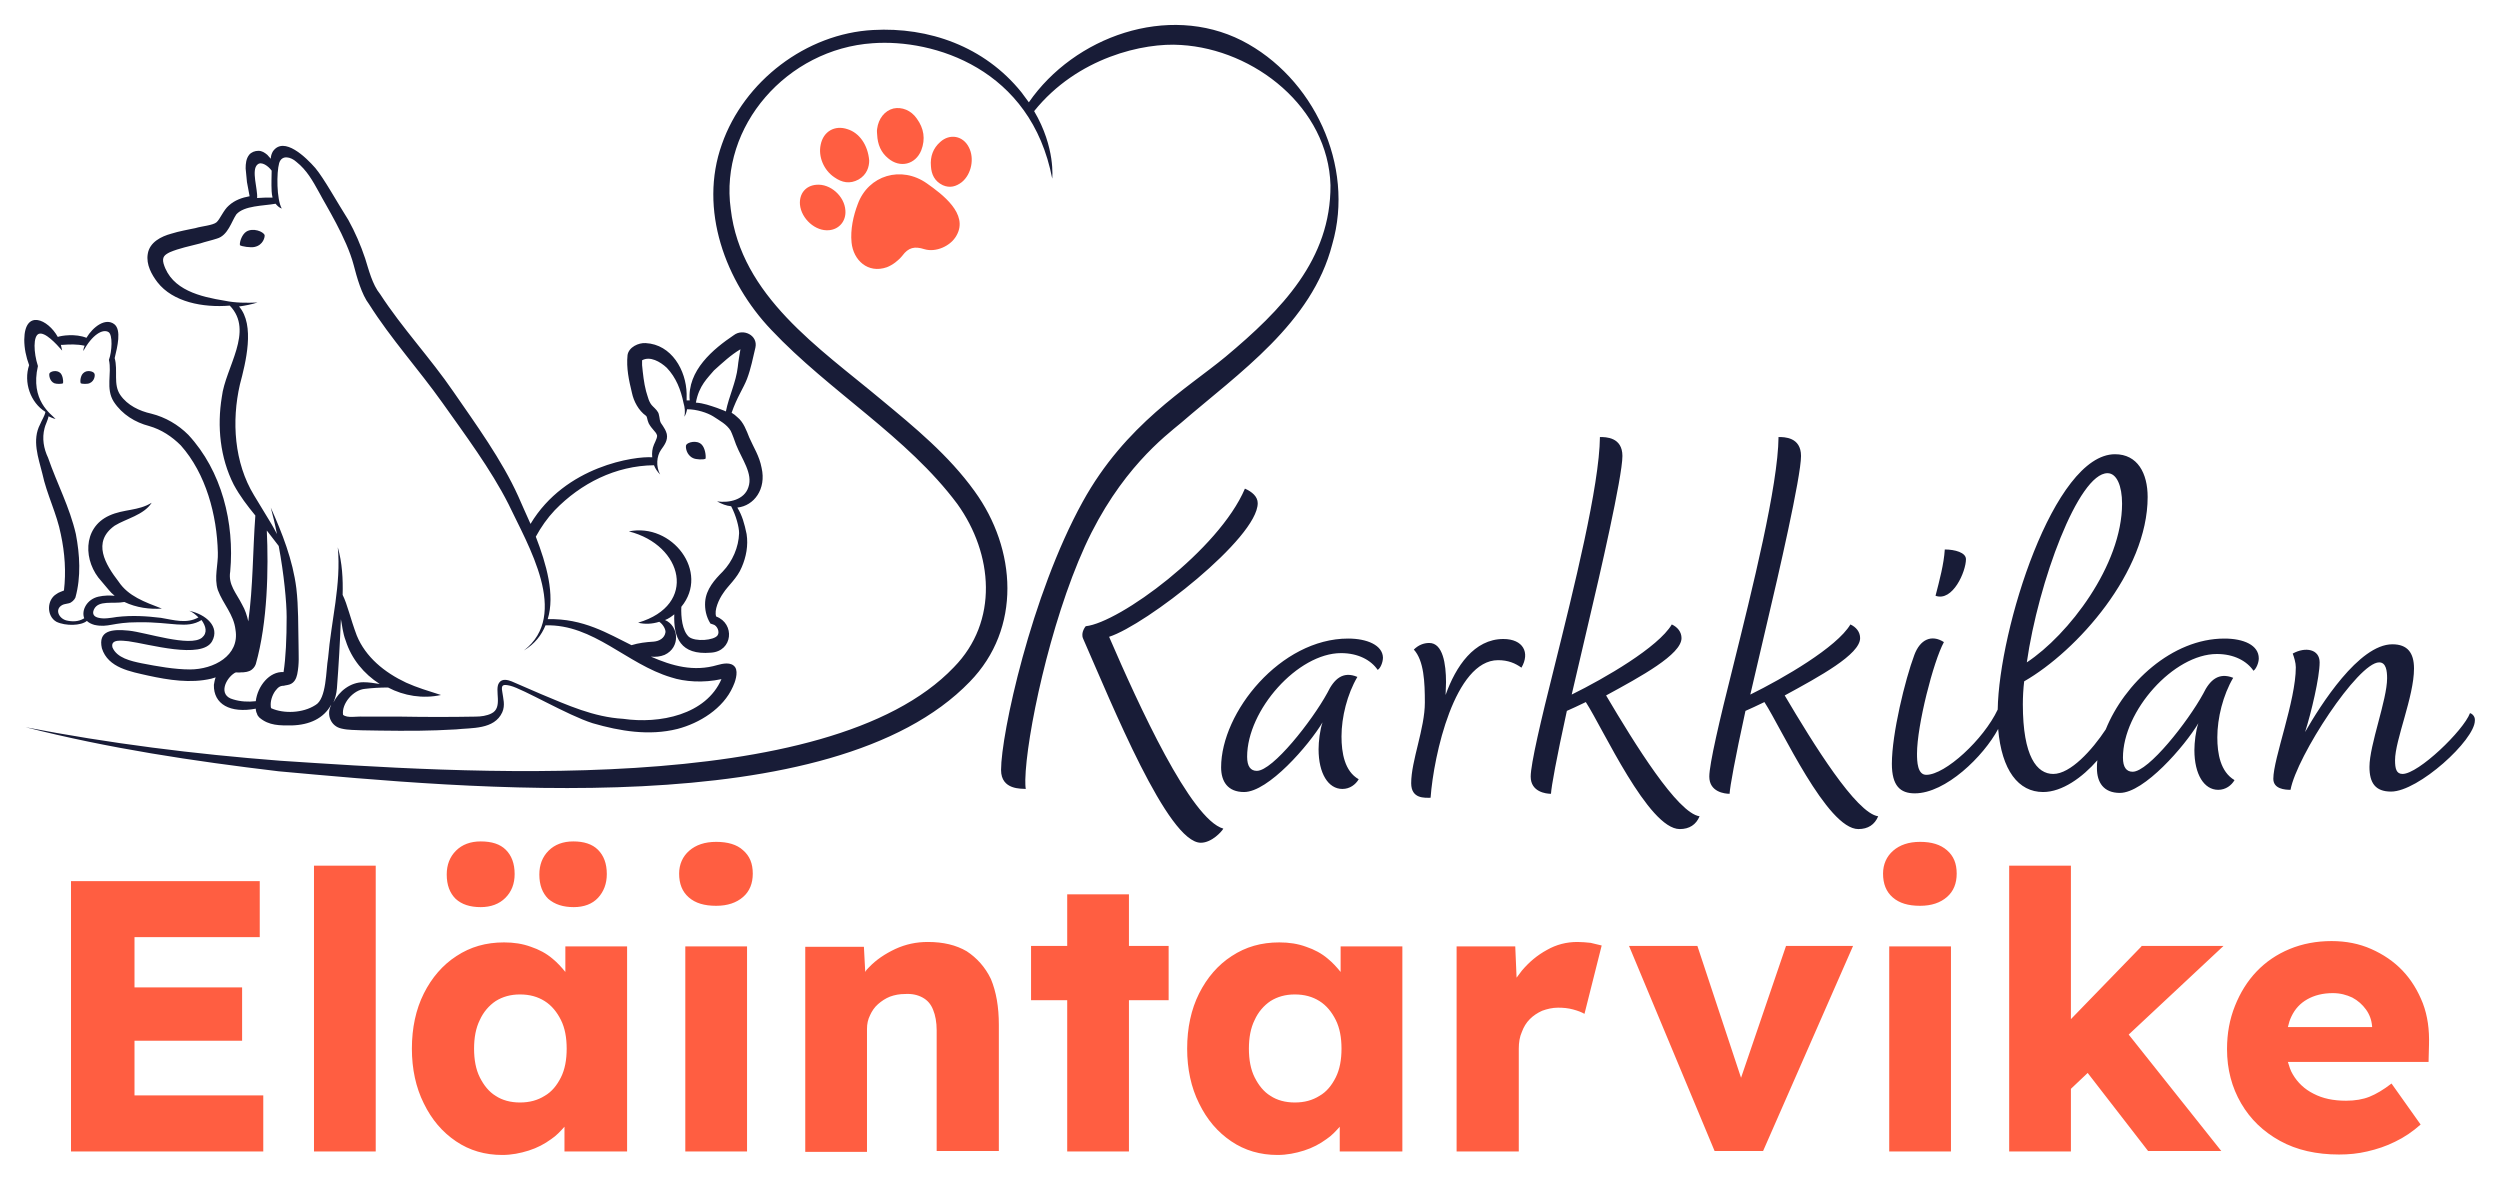
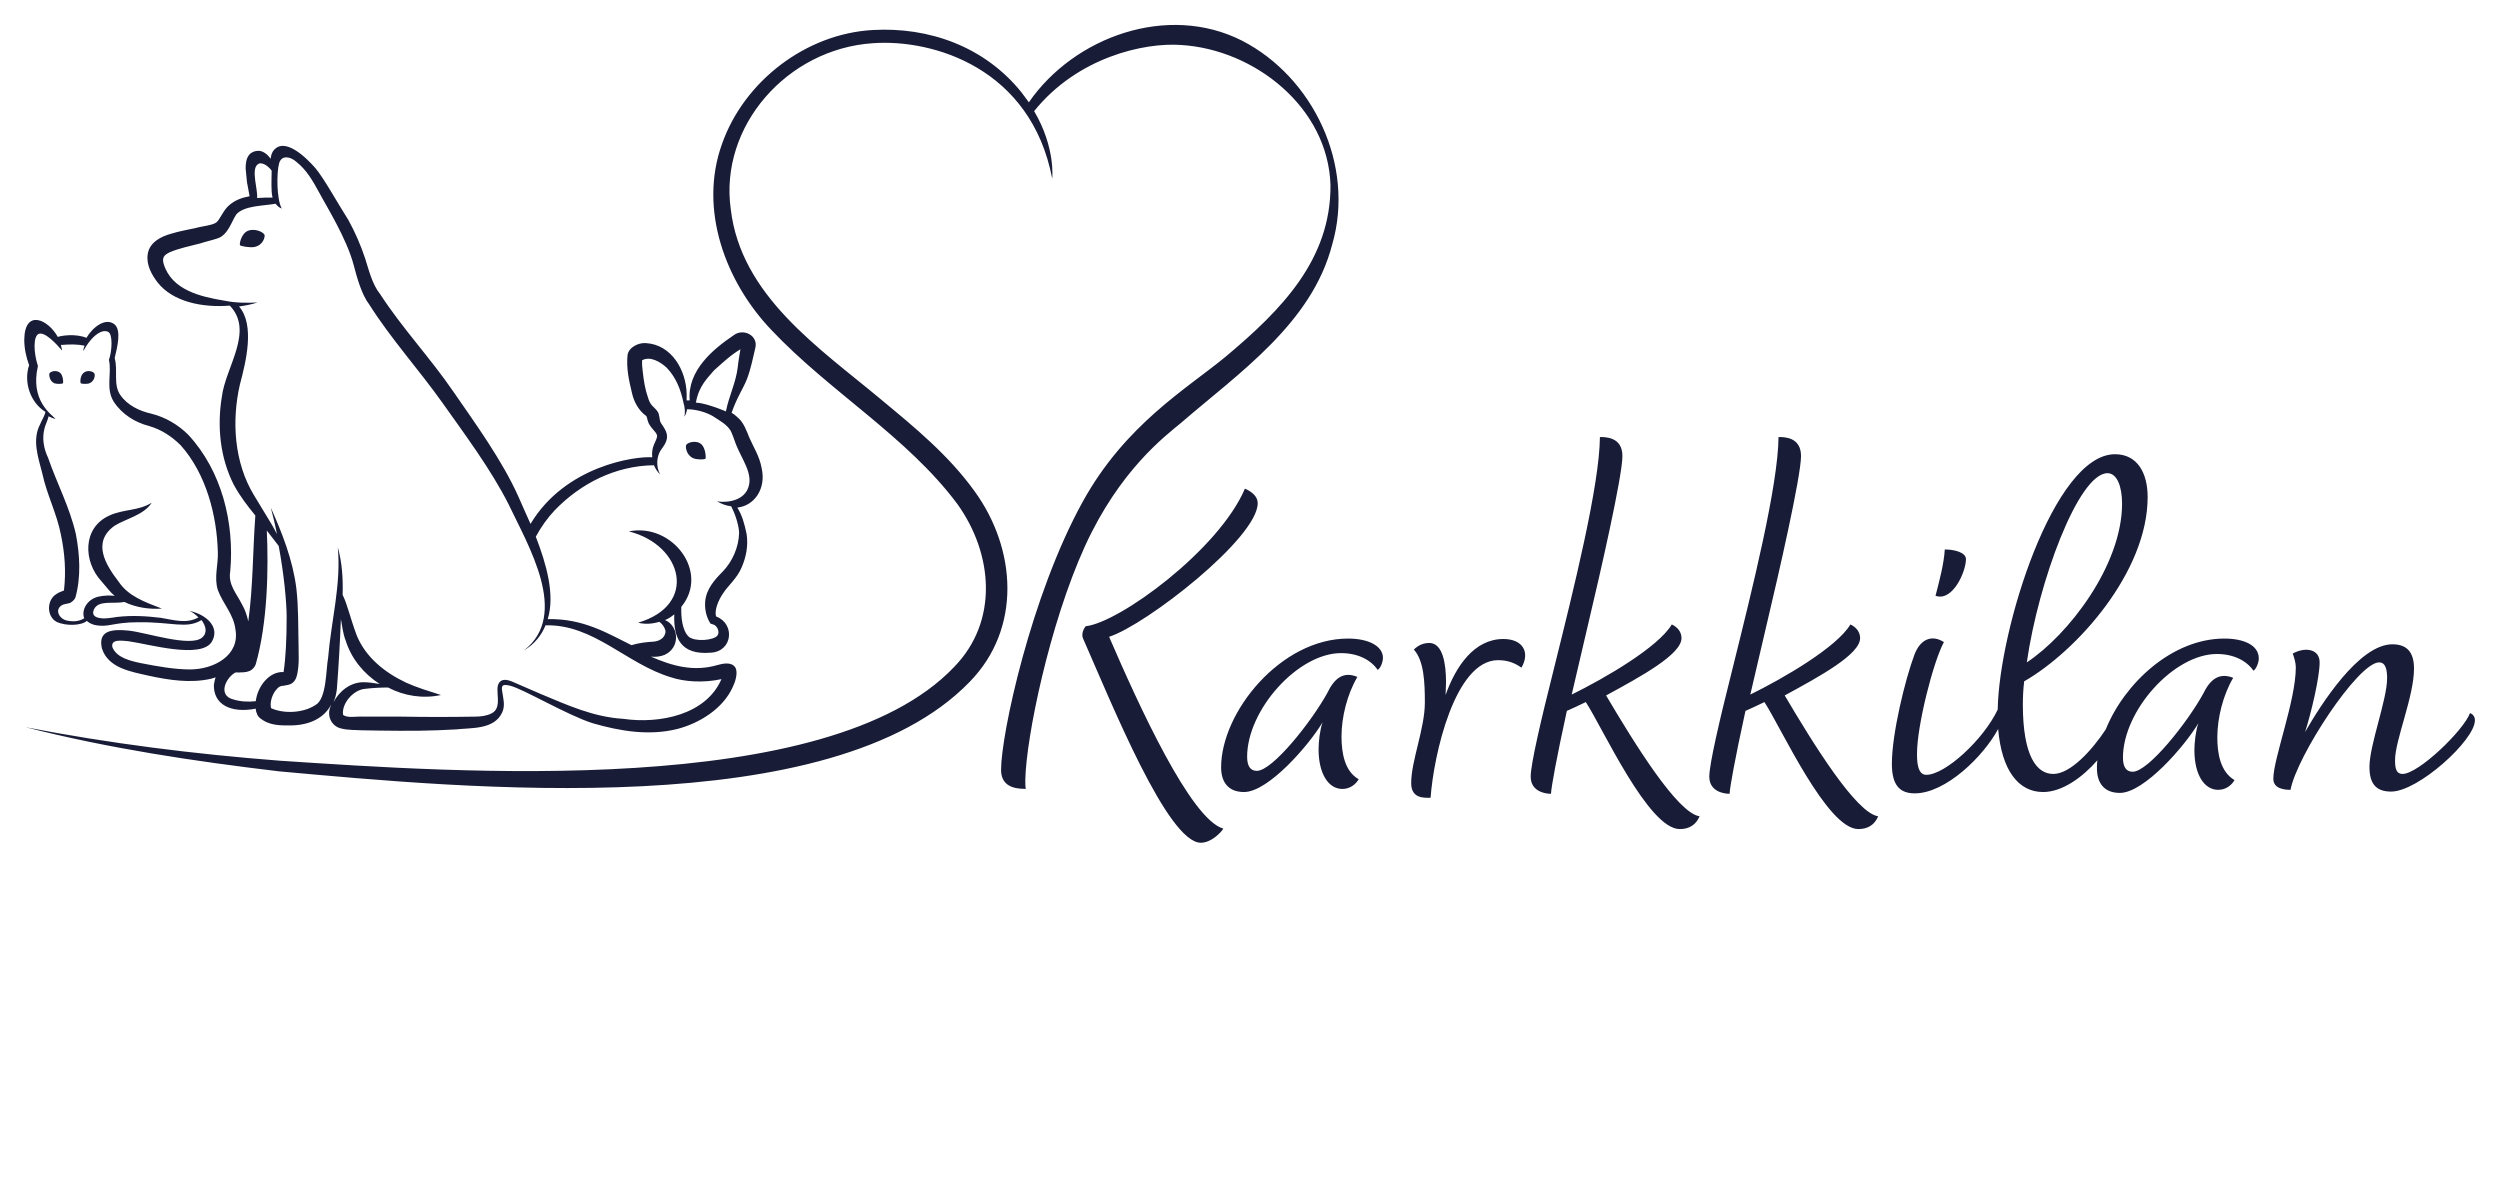
<svg xmlns="http://www.w3.org/2000/svg" version="1.1" id="Layer_1" x="0px" y="0px" viewBox="0 0 566.9 267.6" style="enable-background:new 0 0 566.9 267.6;" xml:space="preserve">
  <style type="text/css">
	.st0{fill:#FF5E41;}
	.st1{fill:#181C37;}
</style>
  <g>
-     <path class="st0" d="M193.1,55c-0.3-2.9,0.4-6.1,1.4-8.7c2.4-6.6,9.9-8.8,15.7-4.7c3.4,2.4,9.5,6.9,6.7,11.8   c-1.3,2.4-4.7,3.9-7.3,3.1c-2.2-0.7-3.6-0.4-5,1.5c-0.9,1.1-2.2,2.1-3.5,2.6C196.8,62.1,193.5,59,193.1,55z M201.4,35.9   c2.7,2.3,6.2,1.4,7.5-1.8c1-2.6,0.6-5-1-7.2c-1.3-1.9-3.4-2.7-5.3-2.3c-2,0.5-3.4,2.3-3.7,4.6c-0.1,0.5,0,1.1,0,1.3   C199,32.8,199.8,34.6,201.4,35.9z M192.2,29.3c-2.9-1-5.5,0.5-6.1,3.5c-0.6,2.7,0.7,5.8,3.1,7.4c1.7,1.2,3.5,1.6,5.5,0.5   c1.9-1.1,2.4-2.9,2.4-4.3C196.8,32.8,194.8,30.1,192.2,29.3z M213.8,42c1.6,0.7,3,0.3,4.3-0.7c2.2-1.8,2.9-5.4,1.6-7.9   c-1.3-2.6-4.3-3.2-6.5-1.2c-1.6,1.4-2.3,3.3-2.1,5.5C211.2,39.5,211.9,41.1,213.8,42z M188,52.2c2.3-0.2,3.9-2.1,3.7-4.5   c-0.2-3.2-3.4-6.1-6.6-5.8c-2.4,0.2-3.9,2-3.7,4.5C181.7,49.6,184.9,52.5,188,52.2z M30.5,248.4h29.2v12.7H16.1v-61.3h42.8v12.7   H30.5v11.4h24.4v12.1H30.5V248.4z M71.2,261.1h14v-64.8h-14V261.1z M128.3,214.6h13.9v46.5H128v-5.6c-0.9,1-1.8,2-3,2.8   c-1.5,1.1-3.2,2-5.1,2.6c-1.9,0.6-3.9,1-6,1c-3.9,0-7.4-1-10.5-3.1c-3.1-2.1-5.5-4.9-7.3-8.6c-1.8-3.6-2.7-7.8-2.7-12.4   c0-4.7,0.9-8.9,2.7-12.5c1.8-3.6,4.3-6.5,7.4-8.5c3.2-2.1,6.7-3.1,10.8-3.1c2.2,0,4.2,0.3,6.1,1c1.8,0.6,3.5,1.5,4.9,2.7   c1.1,0.9,2,1.9,2.9,3V214.6z M127.2,244.3c0.9-1.8,1.3-4,1.3-6.5s-0.4-4.7-1.3-6.5c-0.9-1.8-2.1-3.3-3.7-4.3   c-1.6-1-3.4-1.5-5.6-1.5c-2.1,0-3.9,0.5-5.5,1.5c-1.5,1-2.8,2.5-3.6,4.3c-0.9,1.8-1.3,4-1.3,6.5s0.4,4.7,1.3,6.5   c0.9,1.8,2.1,3.3,3.6,4.2c1.5,1,3.4,1.5,5.5,1.5c2.2,0,4-0.5,5.6-1.5C125.1,247.6,126.3,246.1,127.2,244.3z M130.1,205.7   c2.3,0,4.2-0.7,5.5-2.1c1.3-1.4,2-3.2,2-5.4c0-2.4-0.7-4.2-2-5.5c-1.3-1.3-3.2-1.9-5.6-1.9c-2.3,0-4.2,0.7-5.6,2.1   c-1.4,1.4-2.1,3.2-2.1,5.4c0,2.4,0.7,4.2,2,5.5C125.8,205.1,127.7,205.7,130.1,205.7z M109,205.7c2.3,0,4.2-0.7,5.6-2.1   c1.4-1.4,2.1-3.2,2.1-5.4c0-2.4-0.7-4.2-2-5.5c-1.3-1.3-3.2-1.9-5.7-1.9c-2.3,0-4.2,0.7-5.6,2.1c-1.4,1.4-2.1,3.2-2.1,5.4   c0,2.4,0.7,4.2,2,5.5C104.7,205.1,106.6,205.7,109,205.7z M155.4,261.1h14v-46.5h-14V261.1z M162.4,190.9c-2.6,0-4.6,0.7-6.1,2   c-1.5,1.3-2.3,3.1-2.3,5.2c0,2.3,0.7,4.1,2.2,5.4c1.5,1.3,3.5,1.9,6.2,1.9c2.6,0,4.6-0.7,6.1-2c1.5-1.3,2.2-3.1,2.2-5.3   c0-2.3-0.7-4-2.2-5.3C167.1,191.5,165,190.9,162.4,190.9z M219.2,215.7c-2.4-1.4-5.3-2.1-8.8-2.1c-2.6,0-5,0.5-7.4,1.6   c-2.3,1.1-4.3,2.4-6,4.2c-0.3,0.3-0.6,0.6-0.8,1l-0.3-5.7h-13.3v46.5c0.8,0,1.7,0,2.9,0c1.2,0,2.6,0,4.2,0h6.9v-27.9   c0-1.1,0.2-2.1,0.7-3.1c0.4-0.9,1-1.8,1.8-2.5c0.8-0.7,1.7-1.3,2.7-1.7c1.1-0.4,2.2-0.6,3.4-0.6c1.6-0.1,2.9,0.2,4,0.8   c1.1,0.6,1.9,1.5,2.4,2.8c0.5,1.2,0.8,2.8,0.8,4.6v27.4h14.1v-28.6c0-4.1-0.6-7.5-1.8-10.4C223.4,219.3,221.5,217.2,219.2,215.7z    M256,202.8h-14v11.7h-8.2v12.3h8.2v34.3h14v-34.3h9v-12.3h-9V202.8z M304,214.6H318v46.5h-14.2v-5.6c-0.9,1-1.8,2-3,2.8   c-1.5,1.1-3.2,2-5.1,2.6c-1.9,0.6-3.9,1-6,1c-3.9,0-7.4-1-10.5-3.1c-3.1-2.1-5.5-4.9-7.3-8.6c-1.8-3.6-2.7-7.8-2.7-12.4   c0-4.7,0.9-8.9,2.7-12.5c1.8-3.6,4.3-6.5,7.4-8.5c3.2-2.1,6.7-3.1,10.8-3.1c2.2,0,4.2,0.3,6.1,1c1.8,0.6,3.5,1.5,4.9,2.7   c1.1,0.9,2,1.9,2.9,3V214.6z M302.9,244.3c0.9-1.8,1.3-4,1.3-6.5s-0.4-4.7-1.3-6.5c-0.9-1.8-2.1-3.3-3.7-4.3   c-1.6-1-3.4-1.5-5.6-1.5c-2.1,0-3.9,0.5-5.5,1.5c-1.5,1-2.8,2.5-3.6,4.3c-0.9,1.8-1.3,4-1.3,6.5s0.4,4.7,1.3,6.5   c0.9,1.8,2.1,3.3,3.6,4.2c1.5,1,3.4,1.5,5.5,1.5c2.2,0,4-0.5,5.6-1.5C300.8,247.6,302,246.1,302.9,244.3z M357.7,213.6   c-2.5,0-4.8,0.6-6.9,1.8c-2.2,1.2-4,2.7-5.7,4.7c-0.4,0.5-0.8,1.1-1.2,1.6l-0.3-7.1h-13.3v46.5h14.1v-23.3c0-1.4,0.2-2.7,0.7-3.8   c0.4-1.1,1-2.1,1.8-2.9c0.8-0.8,1.7-1.4,2.8-1.9c1.1-0.4,2.3-0.7,3.6-0.7c1.2,0,2.3,0.1,3.4,0.4c1.1,0.3,1.9,0.6,2.6,1l3.9-15.5   c-0.8-0.2-1.6-0.4-2.5-0.6C359.7,213.7,358.7,213.6,357.7,213.6z M394.8,244.4l-9.9-29.9h-15.5l19.4,46.5h11l20.4-46.5H405   L394.8,244.4z M428.4,261.1h14v-46.5h-14V261.1z M435.4,190.9c-2.6,0-4.6,0.7-6.1,2c-1.5,1.3-2.3,3.1-2.3,5.2   c0,2.3,0.7,4.1,2.2,5.4c1.5,1.3,3.5,1.9,6.2,1.9c2.6,0,4.6-0.7,6.1-2c1.5-1.3,2.2-3.1,2.2-5.3c0-2.3-0.7-4-2.2-5.3   C440,191.5,438,190.9,435.4,190.9z M485.6,214.6l-16,16.5v-34.8h-14v64.8h14v-14.2l3.8-3.6l13.7,17.7h16.6l-21-26.4l21.5-20.1   H485.6z M550.7,240.8h-31.9c0.3,1,0.6,2,1.1,2.8c1.1,1.9,2.7,3.4,4.7,4.4c2.1,1.1,4.5,1.6,7.4,1.6c2,0,3.8-0.3,5.3-0.9   c1.5-0.6,3.2-1.6,5-3l6.6,9.3c-1.8,1.6-3.7,2.9-5.8,3.9c-2,1-4.1,1.7-6.3,2.2c-2.1,0.5-4.2,0.7-6.4,0.7c-5.1,0-9.6-1-13.4-3.1   c-3.8-2.1-6.7-4.9-8.8-8.5c-2.1-3.6-3.2-7.7-3.2-12.3c0-3.6,0.6-6.8,1.8-9.8c1.2-3,2.8-5.6,4.9-7.8c2.1-2.2,4.6-3.9,7.5-5.1   c2.9-1.2,6.1-1.8,9.5-1.8c3.3,0,6.3,0.6,9,1.8c2.7,1.2,5.1,2.8,7.1,4.9c2,2.1,3.5,4.6,4.6,7.4c1.1,2.9,1.5,6,1.4,9.4L550.7,240.8z    M518.8,232.9h19.1v-0.1c-0.1-1.5-0.6-2.8-1.4-3.9c-0.8-1.1-1.8-2-3.1-2.7c-1.3-0.6-2.7-1-4.4-1c-2.3,0-4.2,0.5-5.8,1.4   c-1.6,0.9-2.8,2.2-3.6,3.9C519.2,231.3,519,232.1,518.8,232.9z" />
    <path class="st1" d="M302.1,55.4c-4.6,17.9-21.1,29.1-34.3,40.5c-3.6,3-13.9,10.7-21.8,28c-8,17.6-13.3,43.2-13.5,52.9   c0,0.8,0,1.5,0.1,2.1c-0.9-0.1-5.6,0.3-5.6-4.3c0-8.1,6.8-39.6,18.5-60.8c9.7-17.6,23.7-25.7,32.4-32.9   c12.8-10.7,23.9-22.1,23.8-38.9c-0.5-17.6-17.2-30.8-33.9-31.8c-8.4-0.6-23.5,2.8-33.3,15c4.9,8.3,4.1,15.3,4.1,15.3   c-4.8-25-26.9-31.7-40.7-30.7c-19.4,1.3-34.8,18.8-32.2,37.6c2.3,19.7,20.1,31.5,34.1,43.2c7.6,6.3,15.3,12.6,21.2,20.8   c9.5,13.1,10.7,31.1-1.1,43.2c-31.2,32.3-114.7,24.1-156.7,20.3c-19.3-2.3-38.6-5.2-57.4-10c19.1,3.7,38.3,6.1,57.7,7.6   c39.6,2.6,124.2,8.8,152.8-21.2c10.2-10.4,8.9-25.7,0.8-37c-11.4-15.3-29-25.5-42.2-39.5c-10.4-10.9-16.5-27.3-11.2-42.1   c5-14.3,19.1-25.1,34.3-25.9c12.6-0.7,25.2,3.7,33.6,14.1c0.6,0.8,1.2,1.6,1.7,2.3c10.3-14.9,31.5-22.5,48.3-14   C297.8,17.5,307.3,37.5,302.1,55.4z M445.8,126.8c0-1.5-2.5-2.2-4.8-2.2c-0.2,3.3-1.2,7-2.1,10.5   C442.8,136.5,445.8,129.6,445.8,126.8z M277.4,187.9c-0.3,0.6-2.6,3.2-5.1,3.2c-7.5,0-20.1-31.3-26.7-46.3   c-0.6-1.4,0.6-2.8,0.6-2.8c7.6-0.8,30.2-17.3,36.1-31.2c1.6,0.7,2.9,1.8,2.9,3.3c0,7.9-25.3,27.6-33.7,30.3   C258.2,159.9,270,185.8,277.4,187.9z M305.7,144.8c-15.3,0-28.8,16.7-28.8,29.2c0,3.2,1.5,5.6,5.2,5.6c5.5,0,14.7-10.6,17.8-15.8   c-0.6,1.7-0.9,4.4-0.9,6.1c0,5.5,2.2,9,5.4,9c1.7,0,3-1,3.7-2.2c-3.2-1.8-3.9-6-3.9-9.7c0-4.4,1.3-9.6,3.6-13.5   c-3.3-1.4-5.3,0.5-6.8,3.6c-3.5,6.4-12.4,17.7-16,17.7c-1.4,0-2.2-1-2.2-3.2c0-10.6,11.5-23.5,21.3-23.5c3.9,0,6.8,1.6,8.3,3.8   c0.6-0.3,1.2-1.7,1.2-2.8C313.5,146.3,310,144.8,305.7,144.8z M340.9,144.9c-6.6,0-10.8,6.2-13.1,12.7c0-0.8,0.1-1.8,0.1-2.9   c0-4.1-0.7-8.9-3.8-8.9c-1.3,0-2.5,0.5-3.5,1.5c2.3,2.5,2.5,7.4,2.5,12c0,5.9-3.1,13.2-3.1,18.3c0,3.6,3.1,3.3,4.4,3.3   c0.7-9.7,5.5-31.2,15.3-31.2c2.3,0,3.9,0.7,5.3,1.7C347,148,345.4,144.9,340.9,144.9z M364.2,157.7c7.9-4.3,17.1-9.3,17.1-13   c0-1.4-0.9-2.5-2.2-3.1c-3.1,5.2-15.2,12.2-22.7,15.9l3.9-16.7c2.4-10.1,7.6-32.7,7.6-37.4c0-4.3-3.8-4.3-5.1-4.3   c-0.1,11-5.9,34.3-10.4,52.4c-3,11.9-5.3,21.8-5.3,24.6c0,3.5,3.5,3.9,4.6,3.9c0.1-1.7,1.2-7.8,3.6-18.8c1.2-0.5,2.6-1.2,4.3-2   c3.9,6,14.2,28.8,21.3,28.8c2.2,0,3.7-1,4.5-2.9C380.4,184.4,370.7,168.7,364.2,157.7z M404.7,157.7c7.9-4.3,17.1-9.3,17.1-13   c0-1.4-0.9-2.5-2.2-3.1c-3.1,5.2-15.2,12.2-22.7,15.9l3.9-16.7c2.4-10.1,7.6-32.7,7.6-37.4c0-4.3-3.8-4.3-5.1-4.3   c-0.1,11-5.9,34.3-10.4,52.4c-3,11.9-5.3,21.8-5.3,24.6c0,3.5,3.5,3.9,4.6,3.9c0.1-1.7,1.2-7.8,3.6-18.8c1.2-0.5,2.6-1.2,4.3-2   c3.9,6,14.2,28.8,21.3,28.8c2.2,0,3.7-1,4.5-2.9C420.9,184.4,411.2,168.7,404.7,157.7z M512.2,149.3c0,1-0.6,2.4-1.2,2.8   c-1.5-2.2-4.4-3.8-8.3-3.8c-9.8,0-21.3,12.9-21.3,23.5c0,2.2,0.8,3.2,2.2,3.2c3.6,0,12.5-11.3,16-17.7c1.5-3.1,3.5-4.9,6.8-3.6   c-2.3,3.9-3.6,9.1-3.6,13.5c0,3.7,0.7,7.8,3.9,9.7c-0.7,1.2-2,2.2-3.7,2.2c-3.2,0-5.4-3.5-5.4-9c0-1.7,0.3-4.4,0.9-6.1   c-3.1,5.2-12.3,15.8-17.8,15.8c-3.7,0-5.2-2.4-5.2-5.6c0-0.6,0-1.2,0.1-1.8c-3.4,3.9-8,7.2-12.3,7.2c-5.6,0-9.4-4.9-10.2-14.3   c-3.3,6.2-11.9,14.6-18.9,14.6c-3.3,0-5.2-1.7-5.2-6.7c0-6.8,3-19.1,5.1-24.7c1.3-3.5,3.9-4.7,6.7-2.9c-2.4,4.4-6.1,18.9-6.1,25.3   c0,1.8,0.1,4.8,2.1,4.8c4.3,0,13-8,16.2-14.8c0.3-18.2,12.7-57.9,26.6-57.9c5.1,0,7.4,4.3,7.4,9.7c0,17-16,34.9-28,41.8   c-0.2,1.7-0.3,3.5-0.3,5.2c0,11.9,3.2,15.8,6.9,15.8c3.9,0,8.8-5.4,11.9-10.1c4.2-10.4,15-20.6,26.9-20.6   C508.8,144.8,512.2,146.3,512.2,149.3z M459.6,150.2c9.4-6.2,21.6-22,21.6-36c0-4-1.2-6.9-3.3-6.9   C471.3,107.3,462.2,132,459.6,150.2z M560.1,161.7c-1.5,4-11.7,13.8-15.3,13.8c-1.4,0-1.7-1.2-1.7-3.1c0-4.6,4.3-14.4,4.3-20.8   c0-3.6-1.5-5.5-4.9-5.5c-7.6,0-16.3,13.8-19.8,19.9c1.4-4.4,3.3-12.4,3.3-15.8c0-3-3.2-3.6-6.1-2c0.3,0.8,0.7,2.1,0.7,3.1   c0,7.6-5.1,20.7-5.1,25.3c0,2.3,2.6,2.5,3.9,2.5c1.4-7.6,15.3-28.9,20.1-28.9c1.6,0,1.8,2,1.8,3.6c0,4.9-4,15.1-4,20.1   c0,3.6,1.3,5.6,4.9,5.6c6.2,0,19-11.7,19-16.1C561.3,162.4,560.5,161.8,560.1,161.7z M159.1,100.8c0.8,0.8,1,2.5,0.9,3.2   c-0.4,0.3-2.2,0.2-2.8-0.1c-1.6-0.7-1.8-2.6-1.6-3C155.9,100.3,158,99.7,159.1,100.8z M167.2,115.1c1.1,1.8,1.6,3.6,2.1,6   c0.4,2.6-0.1,5.2-1.1,7.5c-1,2.5-3.2,4.3-4.2,5.9c-1,1.4-2.1,3.9-1.6,5.3c4.3,1.6,3.8,7.9-1.2,8.2c-6.9,0.6-8.5-3.4-8.3-8.7   c-0.6,0.5-1.3,1-2.1,1.3c3.1,1.3,3.6,6.2-0.1,7.9c-1,0.4-2,0.5-3.1,0.4c4.8,2.1,9.7,3.5,15.1,1.9c1.1-0.3,3.1-0.8,4,0.5   c0.8,1.2-0.1,3.6-0.5,4.4c-2.2,5-7.6,8.3-12.6,9.6c-6.4,1.6-13,0.5-19.2-1.3c-5.7-1.8-15.8-7.8-18.7-8.5c-1.7-0.4-2.1-0.2-1.8,1.4   c0.2,1.5,0.7,3,0,4.6c-1.8,4-7,3.5-10.5,3.9l-4.3,0.2c-5,0.2-12,0.1-17.1,0c-1.4-0.1-3,0-4.6-0.4c-2.3-0.5-3.4-3-2.4-5.1   c0-0.1,0.1-0.2,0.1-0.3c-1.7,3.1-4.9,4.6-9,4.7c-2.6,0-5.1,0.1-7.3-1.8c-0.2-0.2-0.5-0.6-0.5-0.8c-0.2-0.4-0.3-0.8-0.3-1.2   c-5.8,1.1-9.6-1-9.5-5.4c0.1-0.6,0.2-1.2,0.4-1.7c-0.3,0.1-0.7,0.2-1,0.3c-4.7,1.1-9.7,0.3-14.3-0.7c-3.9-0.9-9.1-1.7-10.5-6.2   c-0.9-4,2.2-4.4,6.1-4c3.9,0.4,13.9,3.8,16.6,1.6c1.3-1.1,0.9-2.6-0.1-4c-3.4,2.1-6.7,0.4-14.3,0.5c-6,0-6.8,1.3-10,0.6   c-0.7-0.2-1.3-0.5-1.7-0.9c-1.3,1.1-4.8,1.2-6.9,0.2c-2.3-1.3-2.2-5,0-6.3c0.5-0.4,1.3-0.6,1.7-0.8c0.5-4.2,0.2-8.5-0.7-12.7   c-0.9-4.7-3.2-9.1-4.2-13.8c-0.9-3.6-2.4-7.6-0.5-11.2c0.4-1,1-1.8,1.2-2.8c-3.4-2.1-5-6.7-3.7-10.6c-0.7-1.9-1.1-3.8-1.1-5.8   c0.1-7,5.4-4.6,7.6-0.6c0.8-0.3,4-0.8,6.5,0.2c1.5-2.5,4.3-4.6,6.3-3.1c1.7,1.3,0.7,5.2,0.1,7.7c0.8,2.8-0.4,6,1.3,8.4   c1.6,2.3,4.3,3.6,7,4.2c3.2,0.8,6.1,2.5,8.4,4.8c7.6,8.2,10.5,20,9.5,31c-0.5,3,1.4,4.9,2.7,7.5c0.7,1.2,1.1,2.5,1.4,3.8   c1.1-8,1-15.9,1.6-24c-1.8-2.2-3.5-4.4-4.9-7c-3.1-6.1-3.8-13.2-2.7-19.9c0.8-6.7,7.4-14.9,1.8-20.7c-6.1,0.5-12.9-0.8-16.4-5.3   c-1.3-1.7-2.6-4-2.2-6.4c0.4-2.7,3.1-4,5.3-4.6c1.9-0.6,3.8-0.9,5.6-1.3c1.3-0.4,3.9-0.6,4.7-1.3c0.8-0.7,1.6-2.8,2.8-3.8   c1.3-1.2,3-1.8,4.7-2.1c-0.2-1.1-0.4-2.1-0.6-3.2c-0.1-1-0.2-2.1-0.3-3.1c0-1.1,0.1-2.2,0.8-3.1c0.5-0.6,1.3-0.9,2.1-0.9   c0.8,0,1.4,0.4,2,0.9c0.3,0.3,0.5,0.6,0.8,0.9c0-0.6,0.2-1.2,0.5-1.7c2.5-3.5,7.5,1.4,9.6,3.8c2,2.4,4.9,7.7,7.5,11.8   c1.5,2.7,2.8,5.7,3.8,8.7c0.8,2.5,1.6,5.9,3.4,8.1c5,7.7,11.4,14.5,16.6,22.1c5.1,7.4,11,15.5,14.7,23.7c0.8,1.9,1.8,4,2.8,6.3   c7.9-13.2,23.8-15.4,27.6-15.1c-0.1-1,0-2,0.4-2.9c0.5-1.1,0.9-1.9,0.6-2.3c-0.2-0.6-1.1-1.2-1.8-2.5c-0.4-0.9-0.3-1.4-0.6-1.7   c-1.7-1.2-2.8-3.3-3.2-5.2c-0.7-2.9-1.3-5.6-1-8.6c0.3-1.8,2.5-2.8,4.1-2.7c5.9,0.3,9.2,6.2,9.3,11.5c0,0.5,0,1,0,1.5   c0.2,0,0.5,0,0.7,0c-0.6-6.8,5.4-11.7,10-14.8c2.1-1.6,5.5,0,4.9,2.8c-0.6,2.5-1,4.7-1.9,7.1c-0.8,2.1-2.3,4.2-3.5,7.7   c0.5,0.3,0.9,0.6,1.3,1c1.4,1.1,2.1,3.1,2.7,4.6c1,2.3,2.3,4.2,2.8,6.9C173.8,110.9,171,114.7,167.2,115.1z M157.8,91.3   c1.7,0.1,3.3,0.7,4.8,1.2c0.7,0.3,1.4,0.5,2,0.8c0.7-3.5,2.3-6.6,2.7-10.1c0.1-1.1,0.4-2.8,0.6-4c-2.2,1.3-4.1,3.1-6,4.8   C160.5,85.7,158.5,87.4,157.8,91.3z M58.3,44.9c1.2-0.1,2.4-0.1,3.5-0.1c-0.1-0.5-0.2-1-0.2-1.4c-0.1-2,0-3.2,0-4.7v0   c-0.7-1-2.3-2.2-3.2-1.4C56.9,38.5,58.5,43,58.3,44.9z M53.4,142.8c-0.4-3.5-2.8-5.8-4-9c-0.9-2.8,0.1-5.8,0-8.5   c-0.2-8.5-2.7-17.9-8.4-24.3c-2-2-4.4-3.6-7.2-4.4c-3.1-0.8-6.1-2.6-8-5.5c-1.9-3-0.4-6.4-1.1-9.5c0.7-1.9,0.9-5.7-0.1-6.3   c-1.3-0.8-3.7,0.6-5.7,4.3c0-0.4,0.1-0.8,0.3-1.2c-1.8-0.4-3.5-0.3-5-0.2c-0.1,0-0.3,0-0.4,0c0.1,0.4,0.2,0.9,0.3,1.3   c-1.4-1.6-3.9-4.3-5.3-3.8c-1.3,0.5-1.2,4.2-0.2,7.3c-1.8,7.8,3,10.9,4,12c-0.6-0.1-1.1-0.4-1.6-0.6c-0.1,0.8-0.8,2.1-0.9,2.7   c-0.6,2.3-0.2,4.6,0.8,6.7c2,5.8,4.9,11.2,6.3,17.3c0.9,4.7,1.2,9.7-0.1,14.4c-0.2,0.5-0.9,1.2-1.5,1.3c-0.9,0.2-1.1,0.2-1.5,0.4   c-1.8,1-0.7,3.1,1,3.5c1.3,0.3,2.7,0.3,4-0.5c-0.7-1.8,0.6-4.3,3.2-4.9c1.3-0.3,2.6-0.3,3.7-0.2c-0.5-0.4-1-0.9-1.4-1.4l-1.6-1.9   c-4.1-4.4-4.4-12.1,1.8-14.9c3.3-1.5,6.5-1,9.6-2.9c-1.8,2.8-5.8,3.6-8.4,5.2c-5.2,3.7-2.1,8.8,0.9,12.7c2.2,3.3,5.9,4.6,9.8,6.1   c-2.7,0.2-5.8-0.2-8.5-1.5c-2.5,0.5-5.9-0.5-6.9,1.7c-0.5,1.1,0.1,1.7,1.1,1.9c1.2,0.3,2.8,0,4.1-0.2c3.5-0.4,6.7-0.2,10,0.2   c3,0.5,5.8,1.4,8.5-0.1c-0.7-0.7-1.5-1.3-2.1-1.5c3.8,0.8,7,3.6,5.2,6.9c-2.3,4.2-14.5,0.6-19,0c-1.3-0.1-4.1-0.6-3.6,1.4   c1,2.4,4.2,3.1,6.6,3.6c3.6,0.7,7.5,1.4,11,1.4C48.4,151.8,54.4,148.7,53.4,142.8z M64.3,152.4c0.5-3.2,0.7-7.6,0.7-12.5   c0-3.3-0.6-9.7-1.8-16.1c-0.9-1.2-1.8-2.3-2.7-3.5c0.4,8.6,0.2,20.8-2.5,30.3c-0.2,0.6-0.7,1.2-1.3,1.5c-1.2,0.5-1.9,0.3-2.5,0.4   c-0.5,0-0.7-0.1-1,0.1c-2.1,1.3-3.8,5.1-0.3,6c1.6,0.5,3.4,0.6,5.1,0.4C58.4,155.6,61.1,152.2,64.3,152.4z M82.4,154.7   c1.2,0,2.5,0.2,3.7,0.4c-3.6-2.3-6.4-5.7-7.7-9.8c-0.7-1.8-0.8-3.5-1.1-4.9c-0.2,5.2-0.5,10.5-0.9,15.7c-0.1,1.2-0.4,2.3-0.8,3.2   C76.9,156.7,79.5,154.7,82.4,154.7z M123.7,141.8c-0.9,2.2-2.4,4.2-4.9,5.7c10.5-8.1,0.9-23.9-3.5-33.2c-4-7.9-9.9-15.8-15-23   c-5.4-7.6-11.6-14.4-16.6-22.3c-1.7-2.2-2.8-6.2-3.5-8.9c-1.6-6.1-6.4-13.7-7.8-16.4c-1.5-2.7-2.8-5.1-5.2-7   c-1.2-1.1-3.3-1.7-3.9,0.3c-0.6,2.1-0.6,8.2,0.6,10.3c-0.6-0.2-1.1-0.7-1.4-1.1c-2.8,0.5-7.1,0.4-8.9,2.4c-1.1,1.6-1.9,4.8-4.4,5.5   c-1.2,0.4-2.6,0.7-3.8,1.1c-2.3,0.6-4.8,1.1-6.9,2c-1.2,0.6-1.8,1.1-1.4,2.6c1.8,6,8.4,7.5,13.9,8.4c2.4,0.5,4.9,0.5,7.4,0.4   c-1.3,0.4-2.7,0.7-4.2,0.9c3.7,4.2,1.5,12.8,0.2,17.7c-1.9,8.3-1.3,17.7,3.2,25.1l4,6.6c0.4,0.7,0.8,1.4,1.2,2.2   c-0.4-2.1-0.9-4.2-1.4-6c2.6,5.8,5,11.9,5.8,18.3c0.5,4.3,0.4,8.5,0.5,12.8c0,2.4,0.2,4.2-0.3,6.7c-0.2,0.9-0.6,1.9-1.7,2.3   c-0.6,0.2-1.1,0.2-1.3,0.3c-0.9,0-1.3,0.3-2,1.2c-0.7,1-1.1,2.3-1,3.4c0,0.2,0,0.3,0.1,0.5c2.9,1.3,7.2,1.1,10-0.7   c2.6-1.4,2.4-8,2.9-10.7c0.7-8.4,3-16.7,2.2-25.1c1,3.5,1.2,7.2,1.1,10.8c1.1,2.2,1.7,5.2,3.2,9.2c2,4.9,6.3,8.4,11.2,10.7   c2.4,1.1,5.1,1.9,7.9,2.8c-4.1,0.9-8.4,0.2-12-1.7c-1.8,0-3.5,0.1-5.2,0.3c-2.7,0.2-5.4,3.4-5,5.9c1,0.8,3,0.3,4.6,0.4l8.5,0   c5.7,0.1,11.3,0.1,16.9,0c1.3,0,2.6-0.2,3.6-0.7c2.8-1.3,0.6-5.4,1.8-7c0.7-1,2-0.6,2.8-0.3c0.5,0.2,5.5,2.4,6.7,2.9   c6,2.5,11.9,5.2,18.6,5.6c8.3,1.2,18.8-0.9,22.3-9c-4.1,0.9-8.4,0.6-11.4-0.4C142.1,150.6,134.6,141.5,123.7,141.8z M166.9,100.8   c-0.2-0.6-0.9-2.5-1.2-3.1c-0.9-1.5-2.5-2.3-4-3.3c-1.3-0.8-3.7-1.6-5.9-1.6c-0.1,0.6-0.3,1.2-0.6,1.7c0.2-1.1,0.1-2.1-0.2-3.1   c-0.6-3-1.7-5.8-3.8-8c-1.5-1.4-3.8-2.7-5.6-1.7c0,0.2,0,0.7,0,1.1c0.2,2,0.4,4,0.9,5.9c0.4,1.2,0.6,2.6,1.6,3.5   c0.4,0.4,1.2,1.1,1.3,1.8c0.2,0.8,0.2,1.3,0.3,1.5c0.1,0.6,1.1,1.4,1.5,2.9c0.3,1.5-0.6,2.6-1.3,3.6c-1,1.4-1.2,3.8-0.2,5.6   c-0.6-0.6-1.1-1.3-1.4-2.1c-8.7,0.1-16.6,4.1-22.5,10.2c-1.7,1.8-3.1,3.8-4.3,6c2.4,6.2,4.4,13.2,2.7,18.7c8.1-0.2,13.7,3.3,19,5.9   c1.6-0.5,3.3-0.7,5-0.8c1.3-0.1,2.5-0.8,2.7-2.1c0.1-0.6-0.5-1.8-1.4-2.4c-1.6,0.5-3.3,0.6-4.8,0.2c13.6-4,10.2-17.6-2.1-20.7   c9.8-2,18.4,9.2,11.9,17.1c-0.1,2.3,0.2,5.4,1.7,6.8c1.5,1.2,5.7,0.8,6.5-0.3c0.6-0.8-0.1-2.3-1-2.5l-0.6-0.2   c-1-1.6-1.3-3.3-1.2-4.9c0.2-2.9,2.2-5.1,4-6.9c2.2-2.3,3.6-5.5,3.7-8.7c0-1.4-0.7-4-1.8-6.1c-1.1-0.1-2.1-0.5-3.2-1.1   c2.8,0.4,6.2-0.4,7.1-3.2C170.8,107.4,168.2,104.1,166.9,100.8z M55.9,52.5c-1,0.6-1.6,2.3-1.5,3.1c0.4,0.3,2.5,0.6,3.3,0.4   c2-0.4,2.4-2.3,2.3-2.7C59.7,52.5,57.4,51.6,55.9,52.5z M11.2,84.7c-0.1,0.3,0,1.7,1.1,2.2c0.5,0.2,1.7,0.2,2,0   c0.1-0.6-0.1-1.8-0.6-2.3C12.9,83.8,11.4,84.2,11.2,84.7z M18.9,84.6c-0.6,0.5-0.8,1.8-0.6,2.3c0.3,0.2,1.6,0.2,2,0   c1.2-0.5,1.3-1.9,1.1-2.2C21.2,84.2,19.7,83.8,18.9,84.6z" />
  </g>
</svg>